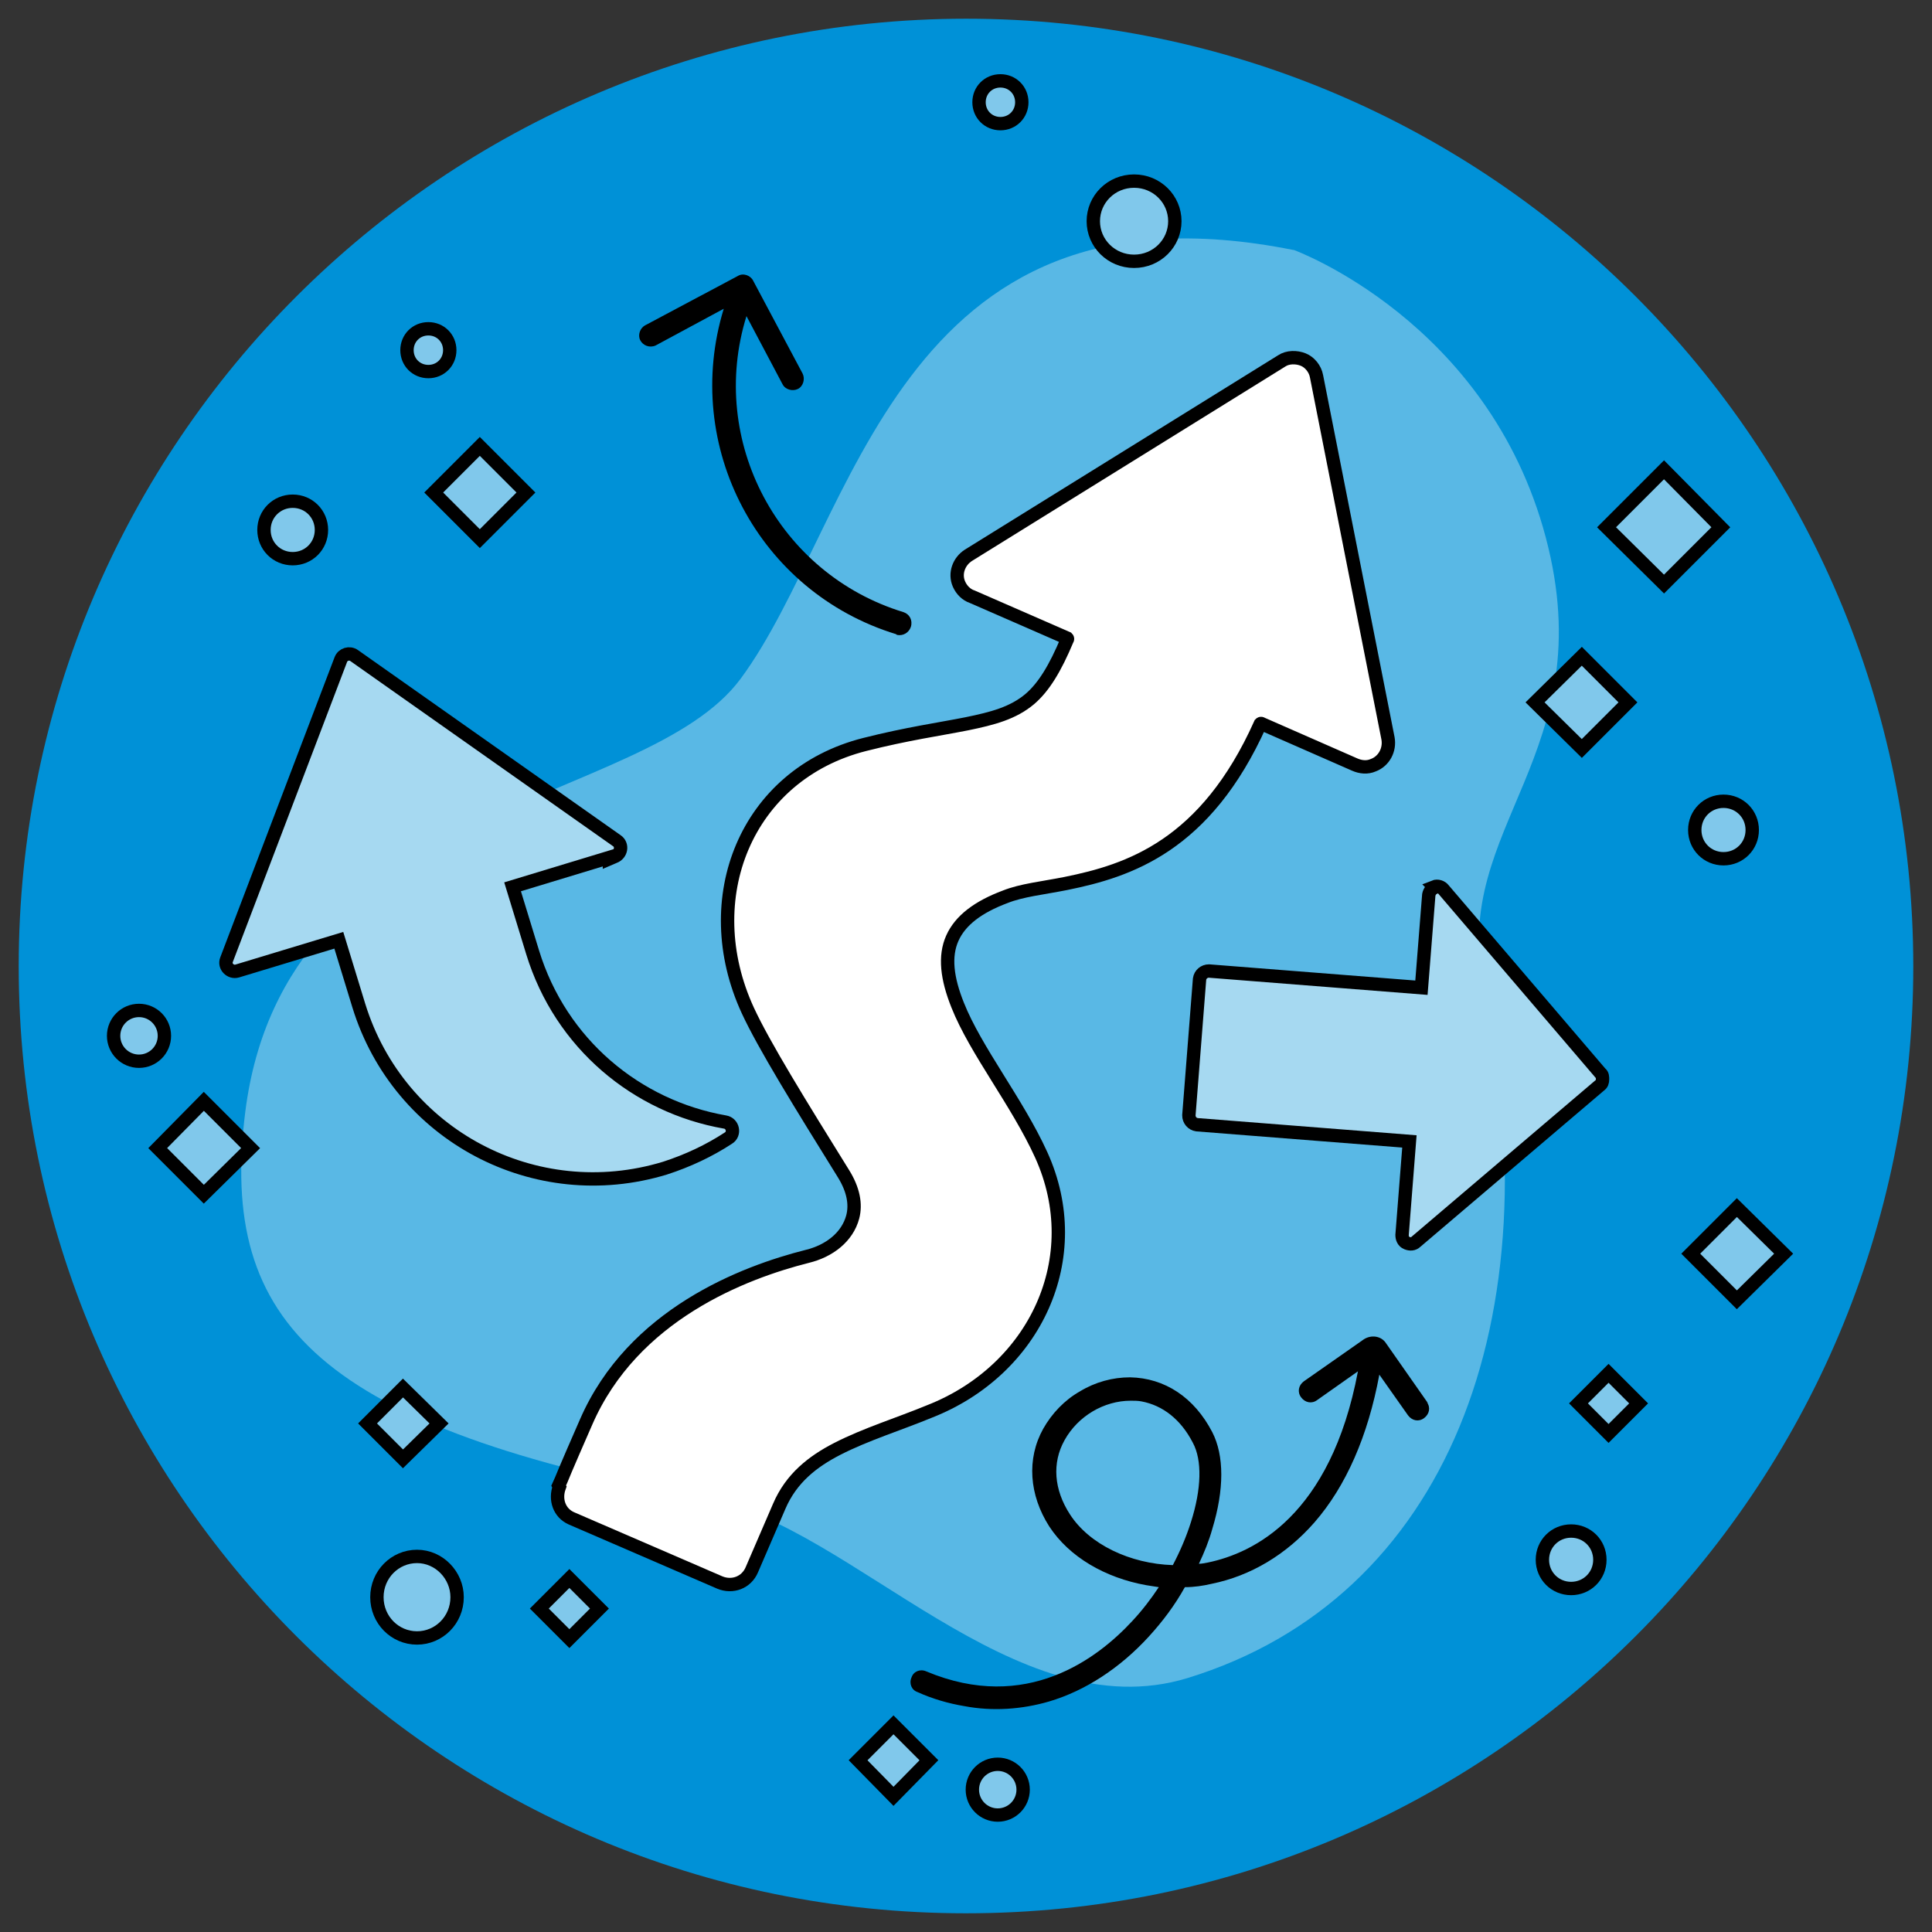
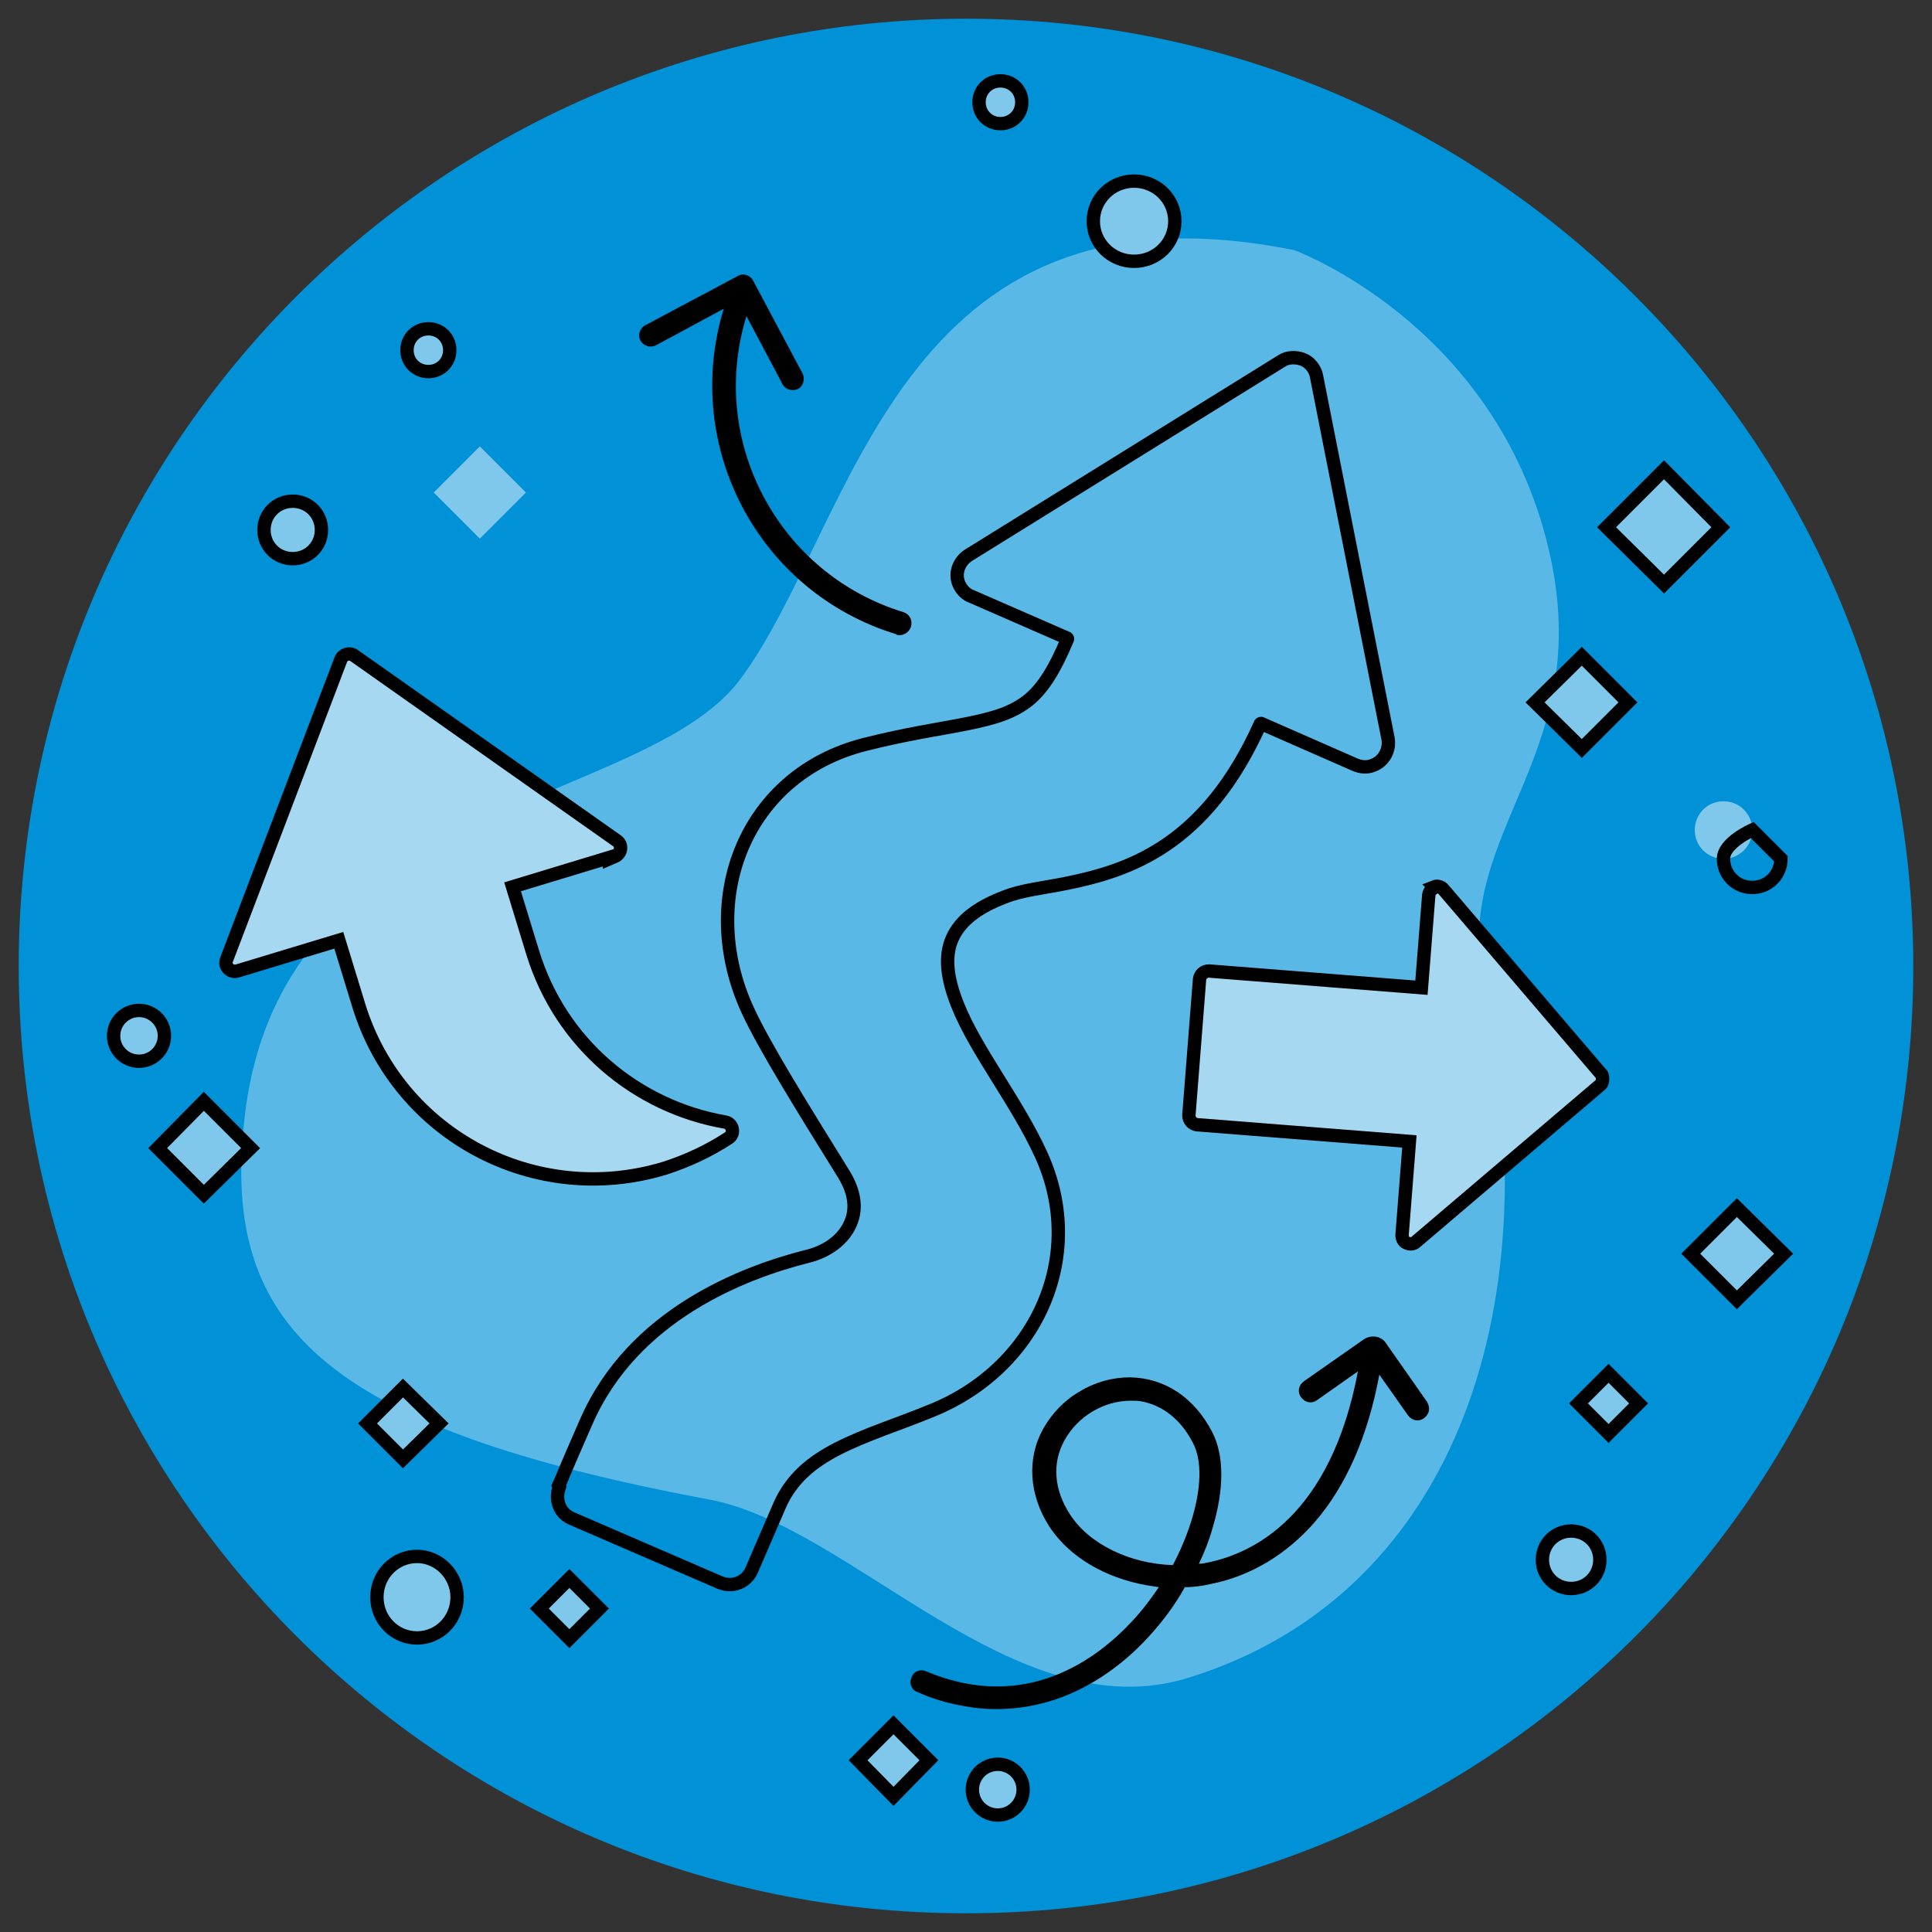
<svg xmlns="http://www.w3.org/2000/svg" id="Laag_1" version="1.1" viewBox="0 0 289.1 289.1">
  <rect x="0" y="0" width="289.1" height="289.1" fill="#333333" stroke="none" />
  <defs>
    <style>
      .st0, .st1 {
        fill: none;
        stroke: #000;
        stroke-width: 2px;
      }

      .st2 {
        fill: #80c8eb;
      }

      .st3 {
        fill: #59b8e5;
      }

      .st4 {
        fill: #fff;
      }

      .st5 {
        fill: #a6d9f1;
      }

      .st1 {
        stroke-miterlimit: 10;
      }

      .st6 {
        fill: #0091d7;
      }
    </style>
  </defs>
  <path class="st6" d="M144.6,286.3c78.3,0,141.7-63.5,141.7-141.7S222.8,2.8,144.6,2.8,2.8,66.3,2.8,144.6s63.5,141.7,141.7,141.7h0Z" />
  <path class="st3" d="M193.5,37.4c-59.5-11.9-65.5,41-82.7,64.2-14.4,19.4-68.2,17.9-74.1,64.8-4,31.8,11.2,47.1,69.5,58,21.2,4,45.7,34.6,71.5,26.7,38.8-11.9,54.9-53.6,44.3-103.9-4.9-23.4,17.9-34.4,9.3-66.8s-37.7-43-37.7-43h0Z" />
  <path class="st2" d="M24.6,155c0-2.1-1.7-3.8-3.8-3.8s-3.8,1.7-3.8,3.8,1.7,3.8,3.8,3.8,3.8-1.7,3.8-3.8h0Z" />
  <path class="st0" d="M24.6,155c0-2.1-1.7-3.8-3.8-3.8s-3.8,1.7-3.8,3.8,1.7,3.8,3.8,3.8,3.8-1.7,3.8-3.8h0Z" />
  <path class="st2" d="M153.1,267.8c0-2.1-1.7-3.8-3.8-3.8s-3.8,1.7-3.8,3.8,1.7,3.8,3.8,3.8,3.8-1.7,3.8-3.8h0Z" />
  <path class="st0" d="M153.1,267.8c0-2.1-1.7-3.8-3.8-3.8s-3.8,1.7-3.8,3.8,1.7,3.8,3.8,3.8,3.8-1.7,3.8-3.8h0Z" />
  <path class="st2" d="M152.9,15.3c0-1.8-1.4-3.2-3.2-3.2s-3.2,1.4-3.2,3.2,1.4,3.2,3.2,3.2,3.2-1.4,3.2-3.2h0Z" />
  <path class="st0" d="M152.9,15.3c0-1.8-1.4-3.2-3.2-3.2s-3.2,1.4-3.2,3.2,1.4,3.2,3.2,3.2,3.2-1.4,3.2-3.2h0Z" />
  <path class="st2" d="M67.3,52.4c0-1.8-1.4-3.2-3.2-3.2s-3.2,1.4-3.2,3.2,1.4,3.2,3.2,3.2,3.2-1.4,3.2-3.2h0Z" />
  <path class="st0" d="M67.3,52.4c0-1.8-1.4-3.2-3.2-3.2s-3.2,1.4-3.2,3.2,1.4,3.2,3.2,3.2,3.2-1.4,3.2-3.2h0Z" />
  <path class="st2" d="M48.1,79.3c0-2.4-1.9-4.3-4.3-4.3s-4.3,1.9-4.3,4.3,1.9,4.3,4.3,4.3,4.3-1.9,4.3-4.3h0Z" />
  <path class="st0" d="M48.1,79.3c0-2.4-1.9-4.3-4.3-4.3s-4.3,1.9-4.3,4.3,1.9,4.3,4.3,4.3,4.3-1.9,4.3-4.3h0Z" />
  <path class="st2" d="M262.2,124.2c0-2.4-1.9-4.3-4.3-4.3s-4.3,1.9-4.3,4.3,1.9,4.3,4.3,4.3,4.3-1.9,4.3-4.3h0Z" />
-   <path class="st0" d="M262.2,124.2c0-2.4-1.9-4.3-4.3-4.3s-4.3,1.9-4.3,4.3,1.9,4.3,4.3,4.3,4.3-1.9,4.3-4.3h0Z" />
+   <path class="st0" d="M262.2,124.2s-4.3,1.9-4.3,4.3,1.9,4.3,4.3,4.3,4.3-1.9,4.3-4.3h0Z" />
  <path class="st2" d="M175.8,33.1c0-3.3-2.7-6-6.1-6s-6.1,2.7-6.1,6,2.7,6,6.1,6,6.1-2.7,6.1-6h0Z" />
  <path class="st0" d="M175.8,33.1c0-3.3-2.7-6-6.1-6s-6.1,2.7-6.1,6,2.7,6,6.1,6,6.1-2.7,6.1-6h0Z" />
  <path class="st2" d="M68.4,239c0-3.3-2.7-6.1-6-6.1s-6,2.7-6,6.1,2.7,6.1,6,6.1,6-2.7,6-6.1h0Z" />
  <path class="st0" d="M68.4,239c0-3.3-2.7-6.1-6-6.1s-6,2.7-6,6.1,2.7,6.1,6,6.1,6-2.7,6-6.1h0Z" />
  <path class="st2" d="M239.4,233.4c0-2.4-1.9-4.3-4.3-4.3s-4.3,1.9-4.3,4.3,1.9,4.3,4.3,4.3,4.3-1.9,4.3-4.3h0Z" />
  <path class="st0" d="M239.4,233.4c0-2.4-1.9-4.3-4.3-4.3s-4.3,1.9-4.3,4.3,1.9,4.3,4.3,4.3,4.3-1.9,4.3-4.3h0Z" />
  <polygon class="st2" points="30.5 178.7 37.5 171.8 30.5 164.8 23.6 171.8 30.5 178.7 30.5 178.7" />
  <polygon class="st0" points="30.5 178.7 37.5 171.8 30.5 164.8 23.6 171.8 30.5 178.7 30.5 178.7" />
  <polygon class="st2" points="71.8 80.6 78.7 73.7 71.8 66.8 64.9 73.7 71.8 80.6 71.8 80.6" />
-   <polygon class="st0" points="71.8 80.6 78.7 73.7 71.8 66.8 64.9 73.7 71.8 80.6 71.8 80.6" />
  <polygon class="st2" points="60.3 218.3 65.7 213 60.3 207.7 55 213 60.3 218.3 60.3 218.3" />
  <polygon class="st0" points="60.3 218.3 65.7 213 60.3 207.7 55 213 60.3 218.3 60.3 218.3" />
  <polygon class="st2" points="133.7 268.8 139 263.4 133.7 258.1 128.4 263.4 133.7 268.8 133.7 268.8" />
  <polygon class="st0" points="133.7 268.8 139 263.4 133.7 258.1 128.4 263.4 133.7 268.8 133.7 268.8" />
  <polygon class="st2" points="249 87.4 257.5 78.9 249 70.3 240.4 78.9 249 87.4 249 87.4" />
  <polygon class="st0" points="249 87.4 257.5 78.9 249 70.3 240.4 78.9 249 87.4 249 87.4" />
  <polygon class="st2" points="236.7 112 243.6 105.1 236.7 98.2 229.7 105.1 236.7 112 236.7 112" />
  <polygon class="st0" points="236.7 112 243.6 105.1 236.7 98.2 229.7 105.1 236.7 112 236.7 112" />
  <polygon class="st2" points="85.2 245.2 89.7 240.7 85.2 236.2 80.7 240.7 85.2 245.2 85.2 245.2" />
  <polygon class="st0" points="85.2 245.2 89.7 240.7 85.2 236.2 80.7 240.7 85.2 245.2 85.2 245.2" />
  <polygon class="st2" points="240.7 214.5 245.2 210 240.7 205.5 236.2 210 240.7 214.5 240.7 214.5" />
  <polygon class="st0" points="240.7 214.5 245.2 210 240.7 205.5 236.2 210 240.7 214.5 240.7 214.5" />
  <polygon class="st2" points="259.9 194.5 266.9 187.6 259.9 180.7 253 187.6 259.9 194.5 259.9 194.5" />
  <polygon class="st0" points="259.9 194.5 266.9 187.6 259.9 180.7 253 187.6 259.9 194.5 259.9 194.5" />
-   <path class="st4" d="M83.7,222.5h0c-.7,1.9,0,3.9,1.8,4.7,0,0,0,0,0,0l22.2,9.6c1.9.8,4,0,4.8-1.9l4.1-9.5c1.8-4.2,5-6.7,8.7-8.6,4.3-2.2,9.2-3.7,13.8-5.6,15.8-6.2,23.7-23,16.7-38.4-3.6-7.9-9.8-15.6-12.5-22.4-1.6-4-2-7.3-.8-10,1.2-2.7,3.9-4.7,7.9-6.2,2.5-1,5.6-1.3,9.1-2,9.4-1.9,20.9-5.6,29.1-23.9,0,0,.1-.1.2,0l13.9,6.1c.9.4,1.9.5,2.8.1,1.6-.6,2.5-2.3,2.2-4l-10.7-54.2c-.2-1.1-1-2.1-2-2.5s-2.3-.4-3.2.2l-46.9,29.1c-1.4.9-2.1,2.7-1.4,4.3.4.9,1.1,1.6,2,1.9l14.2,6.2c0,0,.1.1,0,.2-1.8,4.3-3.5,7.1-5.6,8.9-2.5,2.1-5.5,2.9-9.4,3.7-4,.8-9,1.5-15.3,3.1-17.8,4.5-25.2,23.1-17.5,39.8,2.4,5.2,7.9,14.1,14.3,24.4,1.5,2.4,1.9,4.6,1.4,6.5-.8,3-3.5,5.1-6.8,5.9-9.5,2.4-26.1,8.7-33.1,24.8-3.2,7.3-3.7,8.6-3.7,8.6l-.4.9h0Z" />
  <path class="st1" d="M83.7,222.5h0c-.7,1.9,0,3.9,1.8,4.7,0,0,0,0,0,0l22.2,9.6c1.9.8,4,0,4.8-1.9l4.1-9.5c1.8-4.2,5-6.7,8.7-8.6,4.3-2.2,9.2-3.7,13.8-5.6,15.8-6.2,23.7-23,16.7-38.4-3.6-7.9-9.8-15.6-12.5-22.4-1.6-4-2-7.3-.8-10,1.2-2.7,3.9-4.7,7.9-6.2,2.5-1,5.6-1.3,9.1-2,9.4-1.9,20.9-5.6,29.1-23.9,0,0,.1-.1.2,0l13.9,6.1c.9.4,1.9.5,2.8.1,1.6-.6,2.5-2.3,2.2-4l-10.7-54.2c-.2-1.1-1-2.1-2-2.5s-2.3-.4-3.2.2l-46.9,29.1c-1.4.9-2.1,2.7-1.4,4.3.4.9,1.1,1.6,2,1.9l14.2,6.2c0,0,.1.1,0,.2-1.8,4.3-3.5,7.1-5.6,8.9-2.5,2.1-5.5,2.9-9.4,3.7-4,.8-9,1.5-15.3,3.1-17.8,4.5-25.2,23.1-17.5,39.8,2.4,5.2,7.9,14.1,14.3,24.4,1.5,2.4,1.9,4.6,1.4,6.5-.8,3-3.5,5.1-6.8,5.9-9.5,2.4-26.1,8.7-33.1,24.8-3.2,7.3-3.7,8.6-3.7,8.6l-.4.9h0Z" />
  <path class="st5" d="M214.7,132.8c-.5.2-.8.6-.9,1.1l-1.1,13.9-31.8-2.5c-.7,0-1.3.5-1.4,1.2l-1.6,20.4c0,.7.5,1.3,1.2,1.4l31.8,2.5-1.1,14c0,.5.2,1,.7,1.2.5.2,1,.2,1.4-.2l27.5-23.4c.3-.2.4-.5.4-.9,0-.3,0-.7-.3-.9l-23.5-27.5c-.3-.4-.9-.6-1.4-.4h0Z" />
  <path class="st1" d="M214.7,132.8c-.5.2-.8.6-.9,1.1l-1.1,13.9-31.8-2.5c-.7,0-1.3.5-1.4,1.2l-1.6,20.4c0,.7.5,1.3,1.2,1.4l31.8,2.5-1.1,14c0,.5.2,1,.7,1.2.5.2,1,.2,1.4-.2l27.5-23.4c.3-.2.4-.5.4-.9,0-.3,0-.7-.3-.9l-23.5-27.5c-.3-.4-.9-.6-1.4-.4h0Z" />
  <path d="M134.1,94.9c-20.6-6.3-32.1-28.1-25.8-48.7l-10.2,5.5c-.9.4-1.9,0-2.3-.8-.4-.8,0-1.8.7-2.2l13.9-7.4c.8-.5,1.9-.1,2.3.7h0l7.4,13.9c.4.8.1,1.9-.7,2.3s-1.9.1-2.3-.7l-5.4-10.2c-5.8,18.7,4.8,38.6,23.5,44.3.9.3,1.4,1.2,1.1,2.2-.3.9-1.2,1.4-2.1,1.2h0Z" />
  <path class="st5" d="M91.9,128l-15.2,4.6,3,9.8c4.2,13.7,15.6,23.1,28.8,25.4,1.2.2,1.5,1.8.5,2.4-2.9,1.9-6.1,3.4-9.5,4.5-19.4,5.9-39.8-4.9-45.8-24.3l-3-9.8-15.2,4.6c-1,.3-2-.7-1.6-1.7l17.1-44.9c.3-.8,1.3-1.1,2-.6l39.3,27.7c.9.6.7,2-.4,2.4h0Z" />
  <path class="st1" d="M91.2,128.3l-14.5,4.4,3,9.8c4.2,13.7,15.6,23.1,28.8,25.4,1.2.2,1.5,1.8.5,2.4-2.9,1.9-6.1,3.4-9.5,4.5-19.4,5.9-39.8-4.9-45.8-24.3l-3-9.8-15.2,4.6c-1,.3-2-.7-1.6-1.7l17.1-44.9c.3-.8,1.3-1.1,2-.6l39.3,27.7c.9.6.7,2-.4,2.4h0l-.7.3Z" />
  <path d="M213.7,210l-6.3-9c-.7-1.1-2.2-1.3-3.3-.6l-9,6.3c-.8.6-1,1.6-.4,2.4s1.6,1,2.4.4l6.1-4.3c-4.1,21.7-15.7,27.2-22.4,28.6-.5.1-1,.2-1.4.2.8-1.7,1.5-3.4,2-5.2,1.8-5.9,1.8-11,0-14.5-2.7-5.2-7.1-8.1-12.3-8.2-2.6,0-5.2.7-7.5,2.1-2.3,1.3-4.2,3.3-5.5,5.6-2.5,4.5-2.1,9.9.9,14.6,3,4.6,8.4,7.7,14.5,8.8.6.1,1.2.2,1.9.3-1.2,1.8-2.5,3.5-4,5.1-5.1,5.5-15.8,13.8-30.8,7.5-.9-.4-1.9,0-2.2.9-.4.9,0,1.9.9,2.2,2.2,1,4.6,1.7,7,2.1,4.2.8,8.6.5,12.7-.7,5.4-1.6,10.6-5,14.9-9.7,2.1-2.3,3.9-4.7,5.4-7.4,1.4,0,2.7-.2,4-.5,5.9-1.2,11.2-4.4,15.4-9.2,4.7-5.4,8-12.9,9.7-22.1l4.3,6.1c.6.8,1.6,1,2.4.4s1-1.6.4-2.4h0ZM178.2,227.8c-.7,2.2-1.6,4.3-2.7,6.4-6.4-.2-12.5-3.1-15.4-7.6-2.4-3.7-2.7-7.7-.8-11.1,2-3.6,5.9-5.9,9.9-5.9.5,0,1.1,0,1.6.1,3.2.6,5.9,2.7,7.7,6.2,1.4,2.6,1.3,6.9-.3,11.9h0Z" />
</svg>